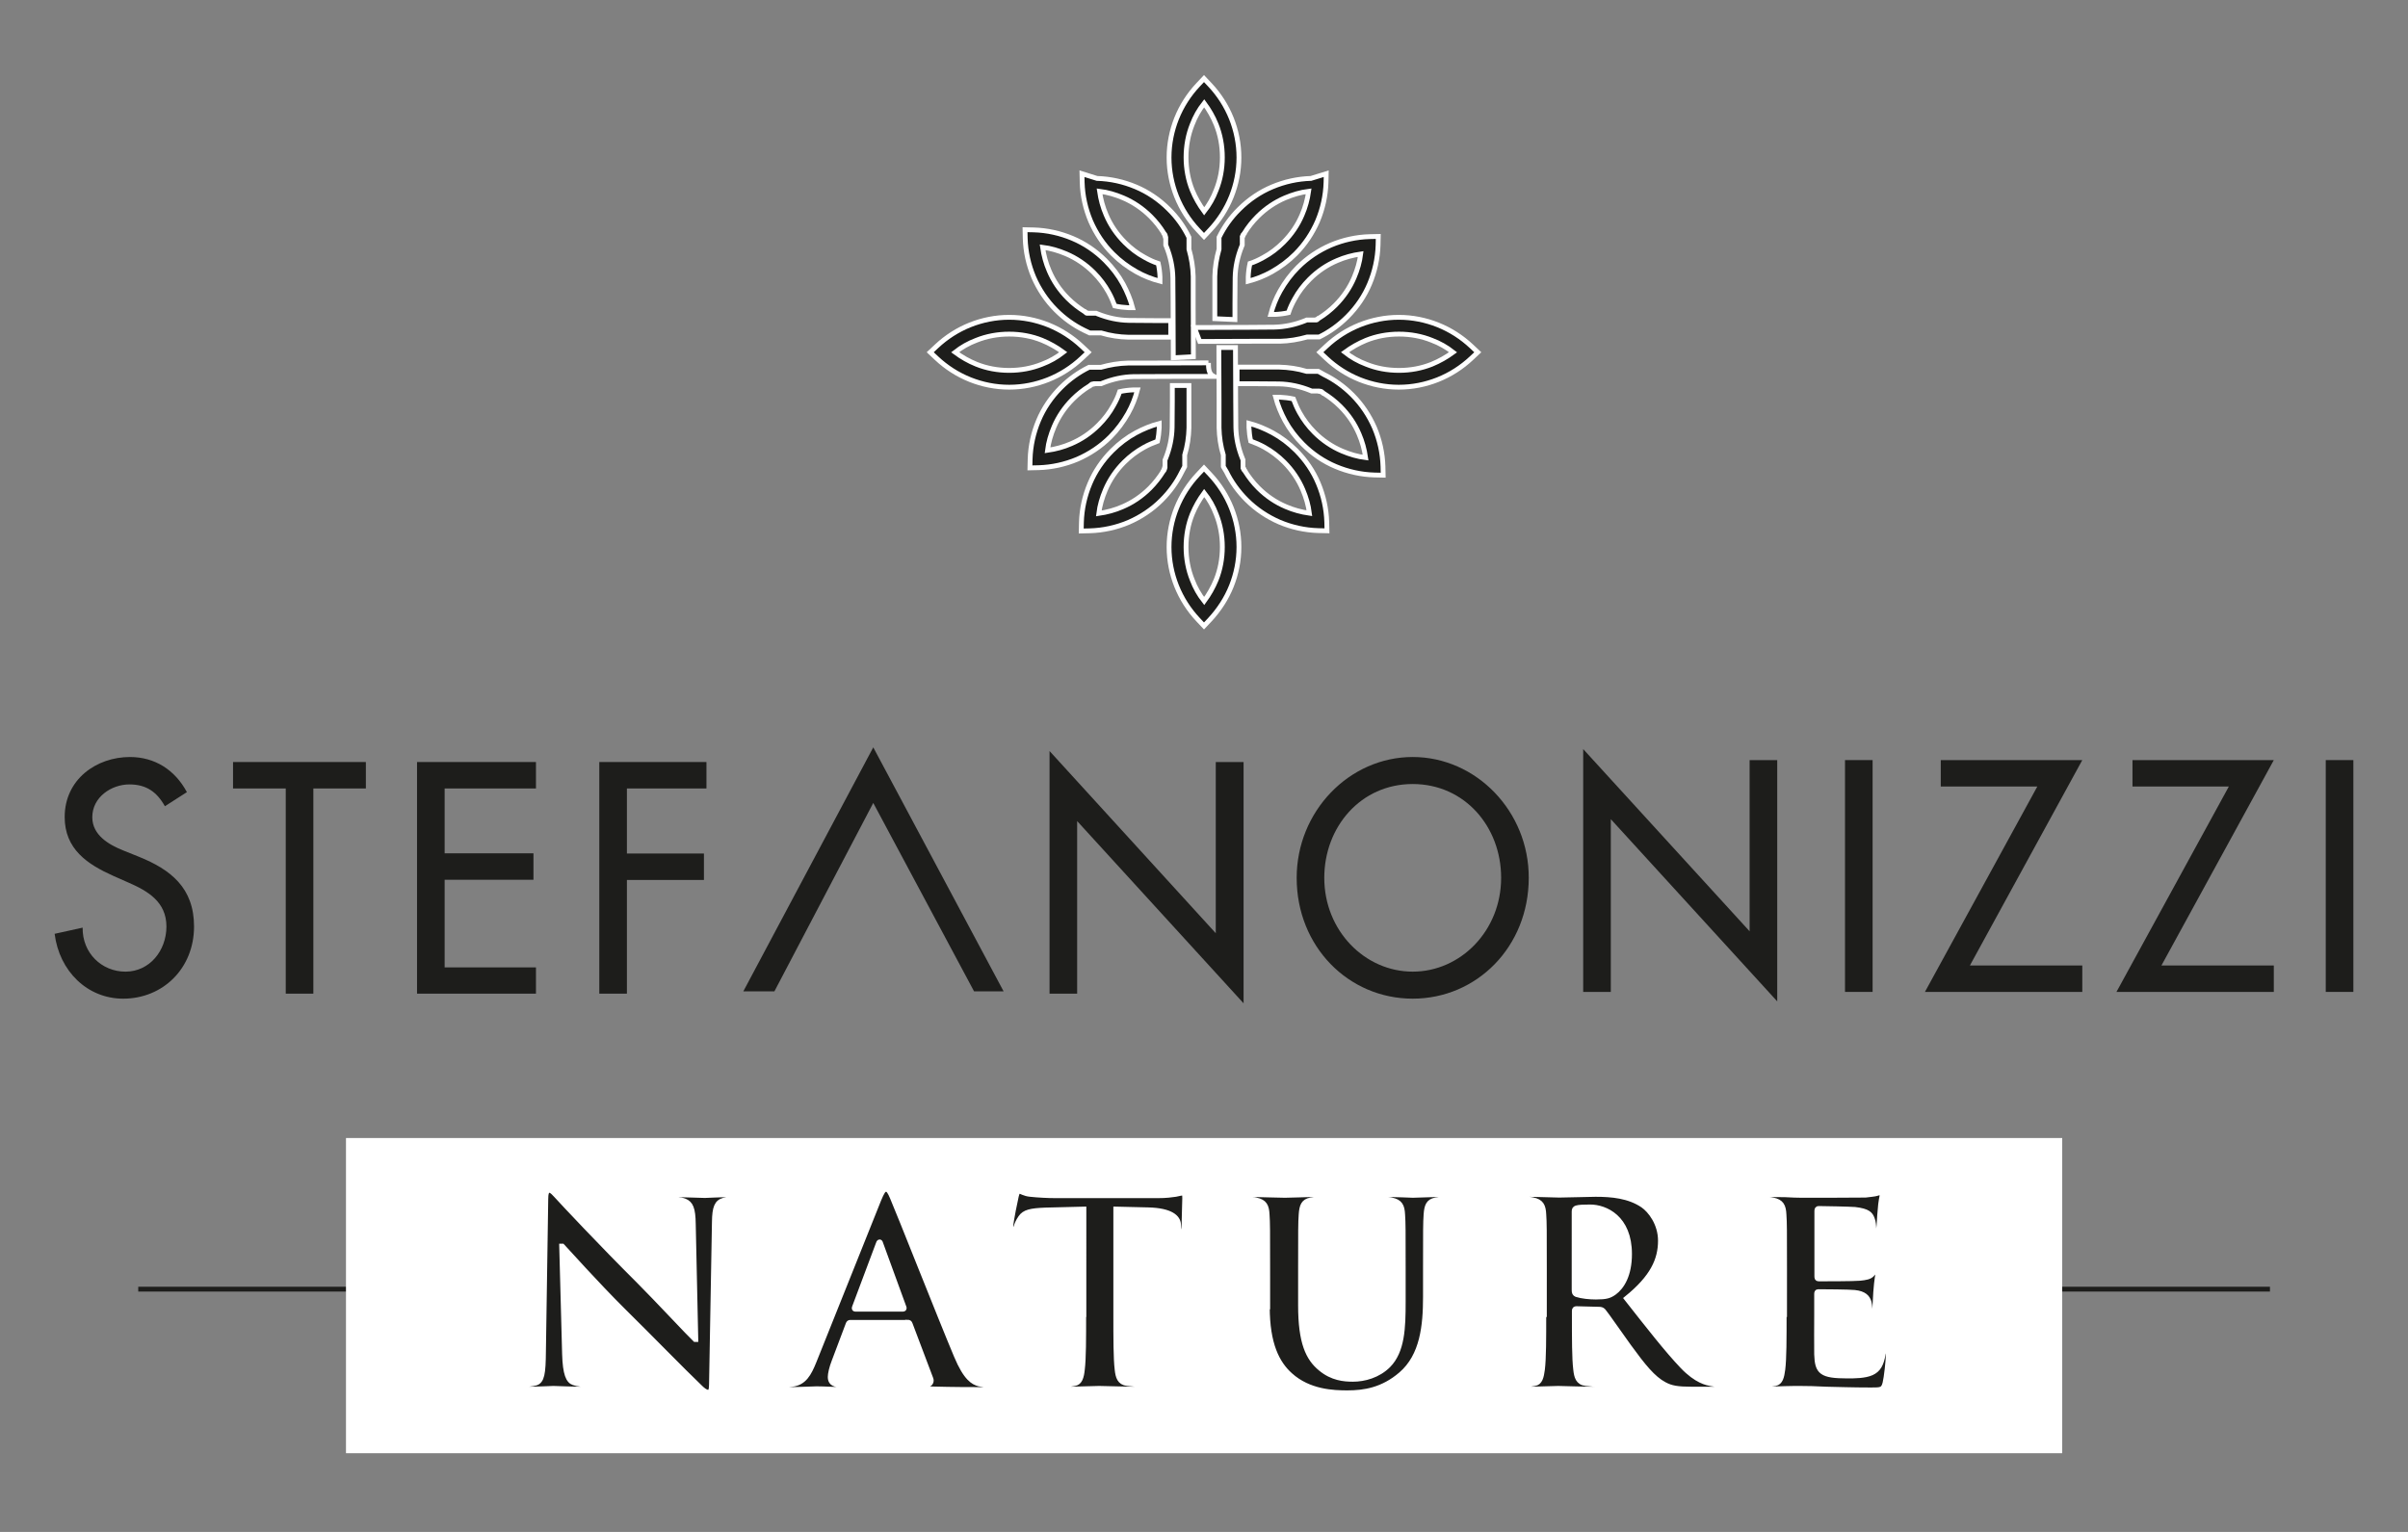
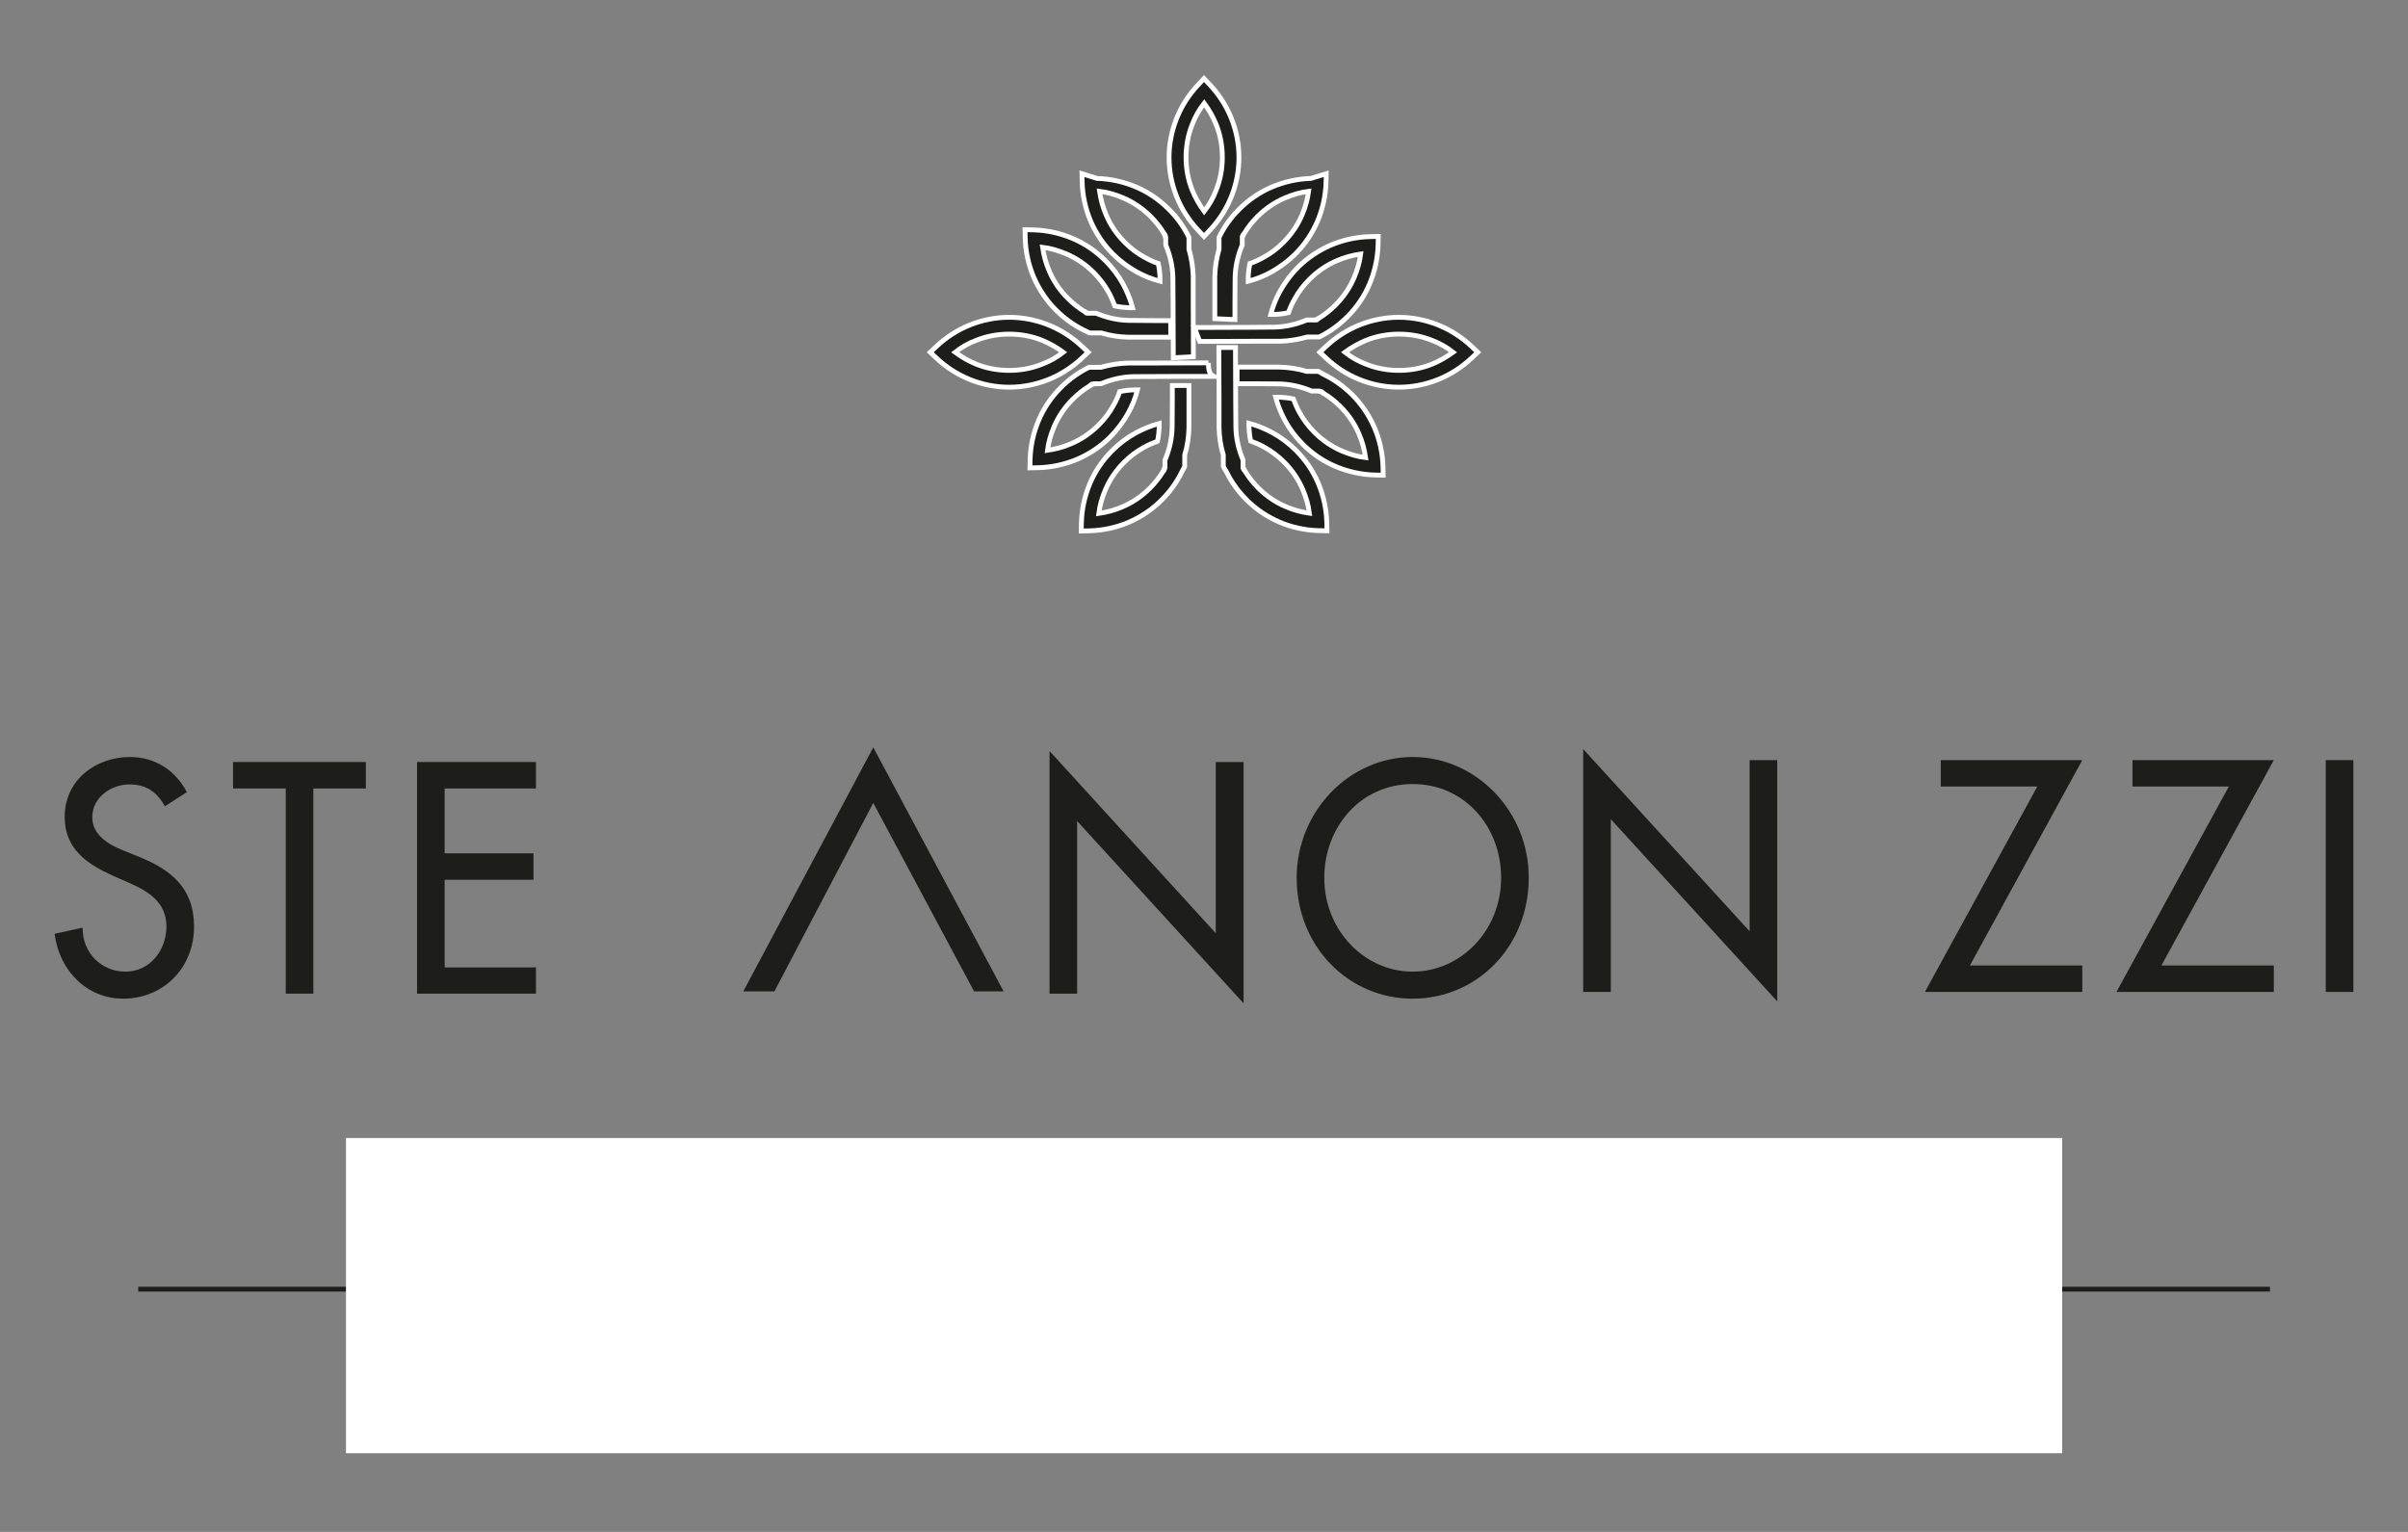
<svg xmlns="http://www.w3.org/2000/svg" version="1.1" id="Livello_1" x="0px" y="0px" viewBox="0 0 124.72 79.37" style="enable-background:new 0 0 124.72 79.37;" xml:space="preserve">
  <rect x="0" y="0" width="124.72" height="79.37" fill="#808080" stroke="none" />
  <style type="text/css">
	.st0{fill-rule:evenodd;clip-rule:evenodd;fill:#1D1D1B;}
	.st1{fill:#1D1D1B;stroke:#FFFFFF;stroke-width:0.25;stroke-miterlimit:10;}
	.st2{fill-rule:evenodd;clip-rule:evenodd;fill:#1D1D1B;stroke:#FFFFFF;stroke-width:0.25;stroke-miterlimit:10;}
	.st3{fill:none;stroke:#1D1D1B;stroke-width:0.25;stroke-miterlimit:10;}
	.st4{fill:#FFFFFF;}
</style>
  <g>
    <g>
      <path class="st0" d="M9.68,41.04c-0.62-1.16-1.67-1.82-2.95-1.82c-1.74,0-3.38,1.16-3.38,3.11c0,1.67,1.19,2.45,2.5,3.04    l0.79,0.35c0.99,0.43,1.98,0.99,1.98,2.28c0,1.26-0.88,2.34-2.12,2.34c-1.23,0-2.24-0.96-2.22-2.28l-1.45,0.32    c0.24,1.93,1.69,3.36,3.55,3.36c2.05,0,3.67-1.56,3.67-3.74c0-2.01-1.22-2.95-2.85-3.61l-0.82-0.33c-0.72-0.29-1.6-0.78-1.6-1.72    c0-1.05,1-1.7,1.92-1.7c0.87,0,1.42,0.38,1.84,1.13L9.68,41.04z" />
      <polygon class="st0" points="16.23,40.85 18.95,40.85 18.95,39.48 12.07,39.48 12.07,40.85 14.8,40.85 14.8,51.48 16.23,51.48       " />
      <polygon class="st0" points="21.6,51.48 27.76,51.48 27.76,50.12 23.03,50.12 23.03,45.58 27.63,45.58 27.63,44.21 23.03,44.21     23.03,40.85 27.76,40.85 27.76,39.48 21.6,39.48   " />
-       <polygon class="st0" points="36.59,40.85 36.59,39.48 31.04,39.48 31.04,51.48 32.47,51.48 32.47,45.59 36.46,45.59 36.46,44.22     32.47,44.22 32.47,40.85   " />
      <polygon class="st0" points="54.36,51.48 55.79,51.48 55.79,42.54 64.41,51.98 64.41,39.48 62.97,39.48 62.97,48.35 54.36,38.91       " />
      <path class="st0" d="M73.17,39.22c-3.29,0-6.01,2.82-6.01,6.26c0,3.57,2.69,6.26,6.01,6.26c3.32,0,6.01-2.69,6.01-6.26    C79.19,42.04,76.46,39.22,73.17,39.22z M73.17,50.34c-2.48,0-4.58-2.12-4.58-4.86c0-2.64,1.89-4.86,4.58-4.86    c2.69,0,4.58,2.21,4.58,4.86C77.75,48.22,75.65,50.34,73.17,50.34z" />
      <polygon class="st0" points="50.45,51.36 51.98,51.36 45.23,38.72 38.5,51.36 40.11,51.36 45.23,41.6   " />
    </g>
  </g>
  <g>
    <g>
      <polygon class="st0" points="82,51.39 83.43,51.39 83.43,42.44 92.05,51.88 92.05,39.38 90.62,39.38 90.62,48.25 82,38.81   " />
-       <rect x="95.56" y="39.38" class="st0" width="1.43" height="12.01" />
      <polygon class="st0" points="102.03,50.02 107.85,39.38 100.52,39.38 100.52,40.75 105.52,40.75 99.7,51.39 107.85,51.39     107.85,50.02   " />
      <polygon class="st0" points="111.95,50.02 117.77,39.38 110.45,39.38 110.45,40.75 115.44,40.75 109.62,51.39 117.77,51.39     117.77,50.02   " />
      <rect x="120.46" y="39.38" class="st0" width="1.43" height="12.01" />
    </g>
  </g>
  <g>
    <path class="st1" d="M63.78,6.14c0.25,0.63,0.39,1.31,0.39,2.02c0,0.71-0.14,1.39-0.39,2.02c-0.26,0.65-0.64,1.24-1.11,1.74   l-0.31,0.33l-0.31-0.33c-0.47-0.5-0.85-1.09-1.11-1.74c-0.25-0.63-0.39-1.31-0.39-2.02c0-0.71,0.14-1.39,0.39-2.02   c0.26-0.65,0.64-1.24,1.11-1.74l0.31-0.33l0.31,0.33C63.14,4.9,63.52,5.49,63.78,6.14 M63.31,8.15c0-0.6-0.11-1.18-0.32-1.7   c-0.16-0.4-0.37-0.76-0.62-1.1c-0.26,0.33-0.47,0.7-0.62,1.1c-0.21,0.52-0.32,1.1-0.32,1.7c0,0.6,0.11,1.18,0.32,1.7   c0.16,0.39,0.37,0.76,0.62,1.1c0.26-0.33,0.47-0.7,0.62-1.1C63.2,9.33,63.31,8.76,63.31,8.15z" />
    <path class="st1" d="M74.47,19.67c-0.63,0.25-1.31,0.39-2.02,0.39c-0.71,0-1.39-0.14-2.02-0.39c-0.65-0.26-1.24-0.64-1.74-1.11   l-0.33-0.31l0.33-0.31c0.5-0.47,1.09-0.85,1.74-1.11c0.63-0.25,1.31-0.39,2.02-0.39c0.71,0,1.39,0.14,2.02,0.39   c0.65,0.26,1.24,0.64,1.74,1.11l0.33,0.31l-0.33,0.31C75.71,19.03,75.12,19.41,74.47,19.67 M72.46,19.19c0.6,0,1.18-0.11,1.7-0.32   c0.39-0.16,0.76-0.37,1.1-0.62c-0.33-0.26-0.7-0.47-1.1-0.62c-0.52-0.21-1.1-0.32-1.7-0.32c-0.6,0-1.18,0.11-1.7,0.32   c-0.39,0.16-0.76,0.37-1.1,0.62c0.33,0.26,0.7,0.47,1.1,0.62C71.28,19.08,71.85,19.19,72.46,19.19z" />
    <path class="st2" d="M62.59,18.8l-3.29,0.01l-0.87,0c-0.48,0.01-0.95,0.09-1.41,0.22l-0.01,0l-0.01,0l0,0l-0.01,0l-0.01,0l-0.01,0   l0,0l-0.01,0l-0.01,0l-0.01,0l0,0l-0.01,0l-0.01,0l-0.01,0l-0.01,0l0,0l-0.01,0l-0.01,0l-0.01,0l-0.01,0l-0.01,0l-0.01,0l0,0   l-0.01,0l-0.01,0l-0.01,0l0,0l0,0l-0.01,0l-0.01,0l-0.01,0l0,0l-0.01,0l-0.01,0l-0.01,0l0,0l-0.01,0l-0.01,0l-0.01,0l0,0l-0.01,0   l-0.01,0l-0.01,0l-0.01,0l0,0l-0.01,0l-0.01,0l-0.01,0l0,0l-0.01,0l-0.01,0l-0.01,0l0,0l-0.01,0l-0.01,0l-0.01,0l0,0l-0.01,0   l-0.01,0l-0.01,0l-0.01,0l0,0l-0.01,0l-0.01,0l-0.01,0l0,0l-0.01,0l-0.01,0l-0.01,0l0,0l-0.01,0l-0.01,0l-0.01,0l0,0l0,0l-0.01,0   l-0.01,0l-0.01,0l0,0l-0.01,0l-0.01,0l-0.01,0l0,0l0,0l0,0l0,0l0,0l0,0l0,0l0,0l0,0l0,0l0,0l0,0l0,0l0,0l0,0l0,0l0,0l0,0l0,0l0,0   l0,0l0,0l0,0l0,0l0,0l0,0l0,0l0,0l0,0l0,0l0,0l0,0l0,0l0,0h0l0,0l0,0l0,0l0,0l0,0l0,0l0,0l0,0l0,0l0,0l0,0l0,0l0,0l0,0l0,0l0,0l0,0   l0,0l0,0l0,0l0,0l0,0l0,0l0,0l0,0l0,0l0,0l0,0l0,0l0,0l0,0l0,0l0,0l0,0l0,0l0,0l0,0c-0.53,0.26-1.02,0.61-1.46,1.05   c-0.5,0.5-0.89,1.08-1.15,1.7c-0.27,0.64-0.42,1.32-0.44,2.01l-0.01,0.45l0.45-0.01c0.69-0.02,1.37-0.17,2.01-0.44   c0.62-0.27,1.2-0.65,1.7-1.15c0.37-0.37,0.67-0.78,0.92-1.22c0.22-0.39,0.38-0.8,0.49-1.22l-0.22,0c-0.24,0.01-0.47,0.04-0.7,0.09   c-0.08,0.25-0.19,0.48-0.32,0.71c-0.2,0.37-0.46,0.71-0.77,1.02h0c-0.43,0.43-0.91,0.75-1.43,0.97c-0.39,0.17-0.8,0.28-1.22,0.34   c0.05-0.41,0.17-0.82,0.34-1.22c0.22-0.52,0.55-1.01,0.97-1.43c0.26-0.26,0.55-0.49,0.86-0.68l0.01,0l0,0l0.01-0.01l0.01-0.01l0,0   l0.01,0l0.01-0.01l0.01-0.01l0.01-0.01l0.01-0.01l0.01,0l0,0l0.01-0.01l0.01-0.01l0,0l0.01,0l0.01-0.01l0.01,0l0,0l0.01,0   l0.01-0.01l0.01,0l0,0l0.01,0l0.01,0l0,0l0.01,0l0.01-0.01l0.01,0l0,0l0.01,0l0.01,0l0,0l0,0l0.01,0l0.01-0.01l0,0l0.01,0l0.01,0   l0.01,0l0,0l0.01,0l0.01,0l0,0l0.01,0l0.01,0l0.01,0l0.01,0l0.01,0l0.01,0l0,0l0.01,0l0.01,0l0,0l0.01,0l0.01,0l0.01,0l0,0l0.01,0   l0.01,0l0,0l0,0l0.01,0l0.01,0l0,0l0.01,0l0.01,0l0.01,0l0,0l0.01,0l0.01,0l0,0l0,0l0.01,0l0.01,0l0,0l0.01,0l0.01,0l0.01,0l0,0   l0.01,0l0.01,0l0,0l0.01,0l0.01,0l0.01,0l0.07-0.03c0.52-0.21,1.07-0.33,1.62-0.34c1.38-0.01,2.76-0.01,4.14-0.01   C62.6,19.37,62.59,19.08,62.59,18.8 M68.3,19.25L68.3,19.25l-0.02-0.01l-0.01,0l0,0l-0.01,0l-0.01,0l-0.01,0l-0.01,0l0,0l-0.01,0   l-0.01,0l-0.01,0l0,0l-0.01,0l-0.01,0l-0.01,0l0,0l-0.01,0l-0.01,0l-0.01,0l0,0l-0.01,0l-0.01,0l-0.01,0l-0.01,0l0,0l-0.01,0   l-0.01,0l-0.01,0l0,0l-0.01,0l-0.01,0l-0.01,0l0,0l-0.01,0l-0.01,0l-0.01,0l0,0l-0.01,0l-0.01,0l-0.01,0l-0.01,0l0,0l-0.01,0   l-0.01,0l-0.01,0l0,0l-0.01,0l-0.01,0l-0.01,0l0,0l-0.01,0l-0.01,0l-0.01,0l0,0l0,0l-0.01,0l-0.01,0l-0.01,0l0,0l-0.01,0l-0.01,0   l-0.01,0l-0.01,0l-0.01,0l-0.01,0l0,0l-0.01,0l-0.01,0l-0.01,0l-0.01,0l0,0l-0.01,0l-0.01,0l-0.01,0l0,0l-0.01,0l-0.01,0l-0.01,0   l0,0l-0.01,0l-0.01,0c-0.46-0.14-0.94-0.21-1.41-0.22l-0.87,0l-0.57,0l-0.75,0l0,0.86l0.75,0l0.08,0l1.34,0.01   c0.55,0.01,1.1,0.13,1.62,0.34l0.07,0.03l0.01,0l0.01,0l0.01,0l0,0l0.01,0l0.01,0l0,0l0.01,0l0.01,0l0.01,0l0,0l0.01,0l0.01,0   l0.01,0l0,0l0.01,0l0.01,0l0,0l0.01,0l0.01,0l0.01,0l0,0l0.01,0l0.01,0l0,0l0.01,0l0.01,0l0.01,0l0,0l0.01,0l0.01,0l0.01,0l0,0   l0.01,0l0.01,0l0,0l0.01,0l0.01,0l0.01,0l0.01,0l0.01,0l0.01,0l0,0l0.01,0l0.01,0l0,0l0.01,0l0.01,0l0.01,0l0,0l0.01,0.01l0.01,0   l0.01,0l0,0l0.01,0l0.01,0l0,0l0.01,0l0.01,0.01l0.01,0l0,0l0.01,0l0.01,0l0,0l0,0l0.01,0.01l0.01,0l0,0l0.01,0l0.01,0.01l0.01,0   l0,0l0.01,0.01l0.01,0.01l0,0l0.01,0l0.01,0.01l0.01,0.01l0.01,0.01l0.01,0.01l0.01,0l0,0l0.01,0.01l0.01,0.01l0,0l0.01,0   c0.3,0.19,0.59,0.41,0.86,0.68c0.43,0.43,0.75,0.91,0.97,1.43c0.17,0.39,0.28,0.8,0.34,1.22c-0.41-0.05-0.82-0.17-1.22-0.34   c-0.52-0.22-1.01-0.55-1.43-0.97h0c-0.31-0.31-0.57-0.66-0.77-1.02c-0.13-0.23-0.23-0.47-0.32-0.71c-0.23-0.05-0.47-0.08-0.7-0.09   l-0.22,0c0.11,0.42,0.28,0.83,0.49,1.22c0.24,0.44,0.55,0.85,0.92,1.22c0.5,0.5,1.08,0.89,1.7,1.15c0.64,0.27,1.32,0.42,2.01,0.44   l0.45,0.01l-0.01-0.45c-0.02-0.69-0.17-1.37-0.44-2.01c-0.27-0.62-0.65-1.2-1.15-1.7c-0.44-0.44-0.93-0.79-1.46-1.05l0,0l0,0l0,0   l0,0l0,0l0,0l0,0l0,0l0,0l0,0l0,0l0,0l0,0l0,0l0,0l0,0l0,0l0,0l0,0l0,0l0,0l0,0l0,0l0,0l0,0l0,0l0,0l0,0l0,0l0,0l0,0l0,0l0,0l0,0   l0,0l0,0l0,0h0l0,0l0,0l0,0l0,0l0,0l0,0l0,0l0,0l0,0l0,0l0,0l0,0l0,0l0,0l0,0l0,0l0,0l0,0l0,0l0,0l0,0l0,0l0,0l0,0l0,0l0,0l0,0l0,0   l0,0l0,0l0,0L68.3,19.25L68.3,19.25L68.3,19.25z" />
-     <path class="st1" d="M63.78,30.36c0.25-0.63,0.39-1.31,0.39-2.02c0-0.71-0.14-1.39-0.39-2.02c-0.26-0.65-0.64-1.24-1.11-1.74   l-0.31-0.33l-0.31,0.33c-0.47,0.5-0.85,1.09-1.11,1.74c-0.25,0.63-0.39,1.31-0.39,2.02c0,0.71,0.14,1.39,0.39,2.02   c0.26,0.65,0.64,1.24,1.11,1.74l0.31,0.33l0.31-0.33C63.14,31.59,63.52,31.01,63.78,30.36 M63.31,28.34c0,0.6-0.11,1.18-0.32,1.7   c-0.16,0.39-0.37,0.76-0.62,1.1c-0.26-0.33-0.47-0.7-0.62-1.1c-0.21-0.52-0.32-1.1-0.32-1.7c0-0.6,0.11-1.18,0.32-1.7   c0.16-0.39,0.37-0.76,0.62-1.1c0.26,0.33,0.47,0.7,0.62,1.1C63.2,27.16,63.31,27.73,63.31,28.34z" />
    <path class="st1" d="M50.25,19.67c0.63,0.25,1.31,0.39,2.02,0.39c0.71,0,1.39-0.14,2.02-0.39c0.65-0.26,1.24-0.64,1.74-1.11   l0.33-0.31l-0.33-0.31c-0.5-0.47-1.09-0.85-1.74-1.11c-0.63-0.25-1.31-0.39-2.02-0.39c-0.71,0-1.39,0.14-2.02,0.39   c-0.65,0.26-1.24,0.64-1.74,1.11l-0.33,0.31l0.33,0.31C49.01,19.03,49.6,19.41,50.25,19.67 M52.27,19.19c-0.6,0-1.18-0.11-1.7-0.32   c-0.4-0.16-0.76-0.37-1.1-0.62c0.33-0.26,0.7-0.47,1.1-0.62c0.52-0.21,1.1-0.32,1.7-0.32c0.6,0,1.18,0.11,1.7,0.32   c0.39,0.16,0.76,0.37,1.1,0.62c-0.33,0.26-0.7,0.47-1.1,0.62C53.45,19.08,52.87,19.19,52.27,19.19z" />
    <path class="st2" d="M62.92,16.51c0-0.25,0-0.5,0-0.75l0-0.57l0-0.87c0.01-0.48,0.09-0.95,0.22-1.41l0-0.01l0-0.01l0,0l0-0.01   l0-0.01l0-0.01l0,0l0-0.01l0-0.01l0-0.01l0,0l0,0l0-0.01l0-0.01l0-0.01l0,0l0-0.01l0-0.01l0-0.01l0-0.01l0-0.01l0-0.01l0,0l0-0.01   l0-0.01l0-0.01l0-0.01l0,0l0-0.01l0-0.01l0-0.01l0,0l0-0.01l0-0.01l0-0.01l0,0l0-0.01l0-0.01l0-0.01l0,0l0-0.01l0-0.01l0-0.01   l0-0.01l0,0l0-0.01l0-0.01l0-0.01l0,0l0-0.01l0-0.01l0-0.01l0,0l0-0.01l0-0.01l0-0.01l0,0l0-0.01l0-0.01l0-0.01l0-0.01l0,0l0-0.01   l0-0.01l0-0.01l0,0l0-0.01l0-0.01l0-0.01l0,0l0-0.01l0-0.01l0-0.01l0,0l0,0l0-0.01l0-0.01l0-0.01l0,0l0-0.01l0-0.01l0-0.01l0,0l0,0   l0,0l0,0l0,0l0,0l0,0l0,0l0,0l0,0l0,0l0,0l0,0l0,0l0,0l0,0l0,0l0,0l0,0l0,0l0,0l0,0l0,0l0,0l0,0l0,0l0,0l0,0l0,0l0,0l0,0l0,0l0,0   l0,0l0,0l0,0l0,0l0,0l0,0l0,0l0,0l0,0l0,0l0,0l0,0l0,0l0,0l0,0l0,0l0,0l0,0l0,0l0,0l0,0l0,0l0,0l0,0l0,0l0,0l0,0l0,0l0,0l0,0l0,0   l0,0l0,0l0,0l0,0l0,0l0,0l0,0l0,0c0.26-0.53,0.61-1.03,1.05-1.46c0.5-0.5,1.08-0.89,1.7-1.15c0.64-0.27,1.32-0.42,2.01-0.44   L68.69,9l-0.01,0.45c-0.02,0.69-0.17,1.37-0.44,2.01c-0.27,0.62-0.65,1.2-1.15,1.7c-0.37,0.37-0.78,0.67-1.22,0.92   c-0.39,0.22-0.8,0.38-1.22,0.49l0-0.22c0.01-0.24,0.04-0.47,0.09-0.7c0.25-0.08,0.48-0.19,0.71-0.32c0.37-0.2,0.71-0.46,1.02-0.77   v0c0.43-0.43,0.75-0.91,0.97-1.43c0.17-0.39,0.28-0.8,0.34-1.22c-0.41,0.05-0.82,0.17-1.22,0.34c-0.52,0.22-1.01,0.55-1.43,0.97   c-0.26,0.26-0.49,0.55-0.68,0.86l0,0.01l0,0l-0.01,0.01l-0.01,0.01l0,0l0,0.01l-0.01,0.01l-0.01,0.01l-0.01,0.01l-0.01,0.01l0,0.01   l0,0l0,0.01l-0.01,0.01l0,0l0,0.01l-0.01,0.01l0,0.01l0,0l0,0.01l-0.01,0.01l0,0.01l0,0l-0.01,0.01l-0.01,0.01l0,0l0,0.01l0,0.01   l0,0.01l0,0l0,0.01l0,0.01l0,0l0,0l0,0.01l0,0.01l0,0l0,0.01l0,0.01l0,0.01l0,0l0,0.01l0,0.01l0,0l0,0.01l0,0.01l0,0.01l0,0.01   l0,0.01l0,0.01l0,0l0,0.01l0,0.01l0,0l0,0.01l0,0.01l0,0.01l0,0l0,0.01l0,0.01l0,0l0,0l0,0.01l0,0.01l0,0l0,0.01l0,0.01l0,0.01l0,0   l0,0.01l0,0.01l0,0l0,0.01l0,0.01l0,0.01l0,0l0,0.01l0,0.01l0,0.01l0,0l0,0.01l0,0.01l0,0l0,0.01l0,0.01l0,0.01l-0.03,0.07   c-0.21,0.52-0.33,1.07-0.34,1.62l-0.01,1.34l0,0.08l0,0.75L62.92,16.51z M63.37,24.19L63.37,24.19l-0.01-0.02l0-0.01l0,0l0-0.01   l0-0.01l0-0.01l0,0l0,0l0-0.01l0-0.01l0-0.01l0,0l0-0.01l0-0.01l0-0.01l0,0l0-0.01l0-0.01l0-0.01l0,0l0-0.01l0-0.01l0-0.01l0-0.01   l0,0l0-0.01l0-0.01l0-0.01l0,0l0-0.01l0-0.01l0-0.01l0,0l0-0.01l0-0.01l0-0.01l0,0l0-0.01l0-0.01l0-0.01l0-0.01l0,0l0-0.01l0-0.01   l0-0.01l0,0l0-0.01l0-0.01l0-0.01l0,0l0-0.01l0-0.01l0-0.01l0,0l0,0l0-0.01l0-0.01l0-0.01l0,0l0-0.01l0-0.01l0-0.01l0-0.01l0-0.01   l0-0.01l0,0l0-0.01l0-0.01l0-0.01l0-0.01l0,0l0-0.01l0-0.01l0-0.01l0,0l0-0.01l0-0.01l0-0.01l0,0l0-0.01l0-0.01   c-0.14-0.46-0.21-0.94-0.22-1.41l0-0.87l0-0.57c0-0.84-0.01-1.65-0.01-2.49l0-0.23l0.86,0l0,0.22l0.01,2.49l0,0.08l0.01,1.34   c0.01,0.55,0.13,1.1,0.34,1.62l0.03,0.07l0,0.01l0,0.01l0,0.01l0,0l0,0.01l0,0.01l0,0l0,0.01l0,0.01l0,0.01l0,0l0,0.01l0,0.01l0,0   l0,0l0,0.01l0,0.01l0,0l0,0.01l0,0.01l0,0.01l0,0l0,0.01l0,0.01l0,0l0,0l0,0.01l0,0.01l0,0l0,0.01l0,0.01l0,0.01l0,0l0,0.01l0,0.01   l0,0l0,0.01l0,0.01l0,0.01l0,0.01l0,0.01l0,0.01l0,0l0,0.01l0,0.01l0,0l0,0.01l0,0.01l0,0.01l0,0l0,0.01l0,0.01l0,0l0,0l0,0.01   l0,0.01l0,0l0,0.01l0,0.01l0,0.01l0,0l0.01,0.01l0.01,0.01l0,0l0,0l0.01,0.01l0,0.01l0,0l0,0.01l0.01,0.01l0,0.01l0,0l0.01,0.01   l0,0.01l0,0l0,0.01l0.01,0.01l0.01,0.01l0.01,0.01l0.01,0.01l0,0.01l0,0l0.01,0.01l0.01,0.01l0,0l0,0.01   c0.19,0.3,0.41,0.59,0.68,0.86c0.43,0.43,0.91,0.75,1.43,0.97c0.39,0.17,0.8,0.28,1.22,0.34c-0.05-0.41-0.17-0.82-0.34-1.22   c-0.22-0.52-0.55-1.01-0.97-1.43v0c-0.31-0.31-0.66-0.57-1.02-0.77c-0.23-0.13-0.47-0.23-0.71-0.32c-0.05-0.23-0.08-0.47-0.09-0.7   l0-0.22c0.42,0.11,0.83,0.28,1.22,0.49c0.44,0.24,0.85,0.55,1.22,0.92c0.5,0.5,0.89,1.08,1.15,1.7c0.27,0.64,0.42,1.32,0.44,2.01   l0.01,0.45l-0.45-0.01c-0.69-0.02-1.37-0.17-2.01-0.44c-0.62-0.27-1.2-0.65-1.7-1.15c-0.44-0.44-0.79-0.93-1.05-1.46l0,0l0,0l0,0   l0,0l0,0l0,0l0,0l0,0l0,0l0,0l0,0l0,0l0,0l0,0l0,0l0,0l0,0l0,0l0,0l0,0l0,0l0,0l0,0l0,0l0,0l0,0l0,0l0,0l0,0l0,0l0,0l0,0l0,0l0,0   l0,0l0,0l0,0l0,0l0,0l0,0l0,0l0,0l0,0l0,0l0,0l0,0l0,0l0,0l0,0l0,0l0,0l0,0l0,0l0,0l0,0l0,0l0,0l0,0l0,0l0,0l0,0l0,0l0,0l0,0l0,0   l0,0l0,0l0,0l0,0L63.37,24.19L63.37,24.19L63.37,24.19z" />
    <path class="st2" d="M61.81,18.48c0-0.91-0.01-1.81-0.01-2.72l0-0.57l0-0.87c-0.01-0.48-0.09-0.95-0.22-1.41l0-0.01l0-0.01l0,0   l0-0.01l0-0.01l0-0.01l0,0l0-0.01l0-0.01l0-0.01l0,0l0,0l0-0.01l0-0.01l0-0.01l0,0l0-0.01l0-0.01l0-0.01l0-0.01l0-0.01l0-0.01l0,0   l0-0.01l0-0.01l0-0.01l0-0.01l0,0l0-0.01l0-0.01l0-0.01l0,0l0-0.01l0-0.01l0-0.01l0,0l0-0.01l0-0.01l0-0.01l0,0l0-0.01l0-0.01   l0-0.01l0-0.01l0,0l0-0.01l0-0.01l0-0.01l0,0l0-0.01l0-0.01l0-0.01l0,0l0-0.01l0-0.01l0-0.01l0,0l0-0.01l0-0.01l0-0.01l0-0.01l0,0   l0-0.01l0-0.01l0-0.01l0,0l0-0.01l0-0.01l0-0.01l0,0l0-0.01l0-0.01l0-0.01l0,0l0,0l0-0.01l0-0.01l0-0.01l0,0l0-0.01l0-0.01l0-0.01   l0,0l0,0l0,0l0,0l0,0l0,0l0,0l0,0l0,0l0,0l0,0l0,0l0,0l0,0l0,0l0,0l0,0l0,0l0,0l0,0l0,0l0,0l0,0l0,0l0,0l0,0l0,0l0,0l0,0l0,0l0,0   l0,0l0,0l0,0l0,0l0,0l0,0l0,0l0,0l0,0l0,0l0,0l0,0l0,0l0,0l0,0l0,0l0,0l0,0l0,0l0,0l0,0l0,0l0,0l0,0l0,0l0,0l0,0l0,0l0,0l0,0l0,0   l0,0l0,0l0,0l0,0l0,0l0,0l0,0l0,0l0,0l0,0c-0.26-0.53-0.61-1.03-1.05-1.46c-0.5-0.5-1.08-0.89-1.7-1.15   c-0.64-0.27-1.32-0.42-2.01-0.44L56.04,9l0.01,0.45c0.02,0.69,0.17,1.37,0.44,2.01c0.27,0.62,0.65,1.2,1.15,1.7   c0.37,0.37,0.78,0.67,1.22,0.92c0.39,0.22,0.8,0.38,1.22,0.49l0-0.22c-0.01-0.24-0.04-0.47-0.09-0.7   c-0.25-0.08-0.48-0.19-0.71-0.32c-0.37-0.2-0.71-0.46-1.02-0.77v0c-0.43-0.43-0.75-0.91-0.97-1.43c-0.17-0.39-0.28-0.8-0.34-1.22   c0.41,0.05,0.82,0.17,1.22,0.34c0.52,0.22,1.01,0.55,1.43,0.97c0.26,0.26,0.49,0.55,0.68,0.86l0,0.01l0,0l0.01,0.01l0.01,0.01l0,0   l0,0.01l0.01,0.01l0.01,0.01l0,0.01l0.01,0.01l0,0.01l0,0l0,0.01l0.01,0.01l0,0l0,0.01l0.01,0.01l0,0.01l0,0l0,0.01l0,0.01l0,0.01   l0,0l0.01,0.01l0.01,0.01l0,0l0,0.01l0,0.01l0,0.01l0,0l0,0.01l0,0.01l0,0l0,0l0.01,0.01l0,0.01l0,0l0,0.01l0,0.01l0,0.01l0,0   l0,0.01l0,0.01l0,0l0,0.01l0,0.01l0,0.01l0,0.01l0,0.01l0,0.01l0,0l0,0.01l0,0.01l0,0l0,0.01l0,0.01l0,0.01l0,0l0,0.01l0,0.01l0,0   l0,0l0,0.01l0,0.01l0,0l0,0.01l0,0.01l0,0.01l0,0l0,0.01l0,0.01l0,0l0,0.01l0,0.01l0,0.01l0,0l0,0.01l0,0.01l0,0.01l0,0l0,0.01   l0,0.01l0,0l0,0.01l0,0.01l0,0.01l0.03,0.07c0.21,0.52,0.33,1.07,0.34,1.62l0.01,1.34l0,0.08l0.01,2.49l0,0.24L61.81,18.48z    M61.35,24.19L61.35,24.19l0.01-0.02l0-0.01l0,0l0-0.01l0-0.01l0-0.01l0,0l0,0l0-0.01l0-0.01l0-0.01l0,0l0-0.01l0-0.01l0-0.01l0,0   l0-0.01l0-0.01l0-0.01l0,0l0-0.01l0-0.01l0-0.01l0-0.01l0,0l0-0.01l0-0.01l0-0.01l0,0l0-0.01l0-0.01l0-0.01l0,0l0-0.01l0-0.01   l0-0.01l0,0l0-0.01l0-0.01l0-0.01l0-0.01l0,0l0-0.01l0-0.01l0-0.01l0,0l0-0.01l0-0.01l0-0.01l0,0l0-0.01l0-0.01l0-0.01l0,0l0,0   l0-0.01l0-0.01l0-0.01l0,0l0-0.01l0-0.01l0-0.01l0-0.01l0-0.01l0-0.01l0,0l0-0.01l0-0.01l0-0.01l0-0.01l0,0l0-0.01l0-0.01l0-0.01   l0,0l0-0.01l0-0.01l0-0.01l0,0l0-0.01l0-0.01c0.14-0.46,0.21-0.94,0.22-1.41l0-0.87l0-0.57l0-0.75l-0.86,0l0,0.75l0,0.08   l-0.01,1.34c-0.01,0.55-0.13,1.1-0.34,1.62l-0.03,0.07l0,0.01l0,0.01l0,0.01l0,0l0,0.01l0,0.01l0,0l0,0.01l0,0.01l0,0.01l0,0   l0,0.01l0,0.01l0,0l0,0l0,0.01l0,0.01l0,0l0,0.01l0,0.01l0,0.01l0,0l0,0.01l0,0.01l0,0l0,0l0,0.01l0,0.01l0,0l0,0.01l0,0.01l0,0.01   l0,0l0,0.01l0,0.01l0,0l0,0.01l0,0.01l0,0.01l0,0.01l0,0.01l0,0.01l0,0l0,0.01l0,0.01l0,0l0,0.01l0,0.01l0,0.01l0,0l0,0.01   l-0.01,0.01l0,0l0,0l0,0.01l0,0.01l0,0l0,0.01l0,0.01l0,0.01l0,0l-0.01,0.01l-0.01,0.01l0,0l0,0l0,0.01l0,0.01l0,0l0,0.01   l-0.01,0.01l0,0.01l0,0l-0.01,0.01l0,0.01l0,0l0,0.01l-0.01,0.01l0,0.01l-0.01,0.01l-0.01,0.01l0,0.01l0,0l-0.01,0.01l-0.01,0.01   l0,0l0,0.01c-0.19,0.3-0.41,0.59-0.68,0.86c-0.43,0.43-0.91,0.75-1.43,0.97c-0.39,0.17-0.8,0.28-1.22,0.34   c0.05-0.41,0.17-0.82,0.34-1.22c0.22-0.52,0.55-1.01,0.97-1.43v0c0.31-0.31,0.66-0.57,1.02-0.77c0.23-0.13,0.47-0.23,0.71-0.32   c0.05-0.23,0.08-0.47,0.09-0.7l0-0.22c-0.42,0.11-0.83,0.28-1.22,0.49c-0.44,0.24-0.85,0.55-1.22,0.92c-0.5,0.5-0.89,1.08-1.15,1.7   c-0.27,0.64-0.42,1.32-0.44,2.01l-0.01,0.45l0.45-0.01c0.69-0.02,1.37-0.17,2.01-0.44c0.62-0.27,1.2-0.65,1.7-1.15   c0.44-0.44,0.79-0.93,1.05-1.46l0,0l0,0l0,0l0,0l0,0l0,0l0,0l0,0l0,0l0,0l0,0l0,0l0,0l0,0l0,0l0,0l0,0l0,0l0,0l0,0l0,0l0,0l0,0l0,0   l0,0l0,0l0,0l0,0l0,0l0,0l0,0l0,0l0,0l0,0l0,0l0,0l0,0l0,0l0,0l0,0l0,0l0,0l0,0l0,0l0,0l0,0l0,0l0,0l0,0l0,0l0,0l0,0l0,0l0,0l0,0   l0,0l0,0l0,0l0,0l0,0l0,0l0,0l0,0l0,0l0,0l0,0l0,0l0,0l0,0L61.35,24.19L61.35,24.19L61.35,24.19z" />
    <path class="st2" d="M62.14,17.69l2.71-0.01l0.57,0l0.87,0c0.48-0.01,0.95-0.09,1.41-0.22l0.01,0l0.01,0l0,0l0.01,0l0.01,0l0.01,0   l0,0l0.01,0l0.01,0l0.01,0l0,0l0.01,0l0.01,0l0.01,0l0.01,0l0,0l0.01,0l0.01,0l0.01,0l0.01,0l0.01,0l0.01,0l0,0l0.01,0l0.01,0   l0.01,0l0,0l0,0l0.01,0l0.01,0l0.01,0l0,0l0.01,0l0.01,0l0.01,0l0,0l0.01,0l0.01,0l0.01,0l0,0l0.01,0l0.01,0l0.01,0l0.01,0l0,0   l0.01,0l0.01,0l0.01,0l0,0l0.01,0l0.01,0l0.01,0l0,0l0.01,0l0.01,0l0.01,0l0,0l0.01,0l0.01,0l0.01,0l0.01,0l0,0l0.01,0l0.01,0   l0.01,0l0,0l0.01,0l0.01,0l0.01,0l0,0l0.01,0l0.01,0l0.01,0l0,0l0.01,0l0.01,0l0.01,0l0.01,0l0,0l0.01,0l0.01,0l0.01,0l0,0l0,0l0,0   l0,0l0,0l0,0l0,0l0,0l0,0l0,0l0,0l0,0l0,0l0,0l0,0l0,0l0,0l0,0l0,0l0,0l0,0l0,0l0,0l0,0l0,0l0,0l0,0l0,0l0,0l0,0l0,0l0,0l0,0l0,0   l0,0l0,0l0,0l0,0l0,0l0,0l0,0l0,0l0,0l0,0l0,0l0,0l0,0l0,0l0,0l0,0l0,0l0,0l0,0l0,0l0,0l0,0l0,0l0,0l0,0l0,0l0,0l0,0l0,0l0,0l0,0   l0,0l0,0l0,0l0,0l0,0l0,0l0,0v0c0.53-0.26,1.02-0.61,1.46-1.05c0.5-0.5,0.89-1.08,1.15-1.7c0.27-0.64,0.42-1.32,0.44-2.01   l0.01-0.45l-0.45,0.01c-0.69,0.02-1.37,0.17-2.01,0.44c-0.62,0.27-1.2,0.65-1.7,1.15c-0.37,0.37-0.67,0.78-0.92,1.22   c-0.22,0.39-0.38,0.8-0.49,1.22l0.22,0c0.24-0.01,0.47-0.04,0.7-0.09c0.08-0.25,0.19-0.48,0.32-0.71c0.2-0.37,0.46-0.71,0.77-1.02   h0c0.43-0.43,0.91-0.75,1.43-0.97c0.39-0.17,0.8-0.28,1.22-0.34c-0.05,0.41-0.17,0.82-0.34,1.22c-0.22,0.52-0.55,1.01-0.97,1.43   c-0.26,0.26-0.55,0.49-0.86,0.68l-0.01,0l0,0l-0.01,0.01l-0.01,0.01l0,0l-0.01,0l-0.01,0.01l-0.01,0.01l-0.01,0.01l-0.01,0.01   l-0.01,0l0,0l-0.01,0.01l-0.01,0.01l0,0l-0.01,0l-0.01,0l-0.01,0l0,0l-0.01,0l-0.01,0.01l0,0l0,0l-0.01,0l-0.01,0l0,0l-0.01,0   l-0.01,0l-0.01,0l0,0l-0.01,0l-0.01,0l0,0l-0.01,0l-0.01,0l-0.01,0l0,0l-0.01,0l-0.01,0l-0.01,0l0,0l-0.01,0l-0.01,0l0,0l-0.01,0   l-0.01,0l-0.01,0l-0.01,0l-0.01,0l-0.01,0l0,0l-0.01,0l-0.01,0l0,0l-0.01,0l-0.01,0l-0.01,0l0,0l-0.01,0l-0.01,0l-0.01,0l0,0   l-0.01,0l-0.01,0l0,0l-0.01,0l-0.01,0l-0.01,0l0,0l-0.01,0l-0.01,0l0,0l-0.01,0l-0.01,0l-0.01,0l0,0l-0.01,0l-0.01,0l-0.01,0l0,0   l-0.01,0l-0.01,0l0,0l-0.01,0l-0.01,0l-0.01,0l-0.07,0.03c-0.52,0.21-1.07,0.33-1.62,0.34l-1.34,0.01l-0.08,0l-2.71,0.01   L62.14,17.69z M56.42,17.24L56.42,17.24l0.02,0.01l0.01,0l0,0l0.01,0l0.01,0l0.01,0l0,0l0,0l0.01,0l0.01,0l0.01,0l0,0l0.01,0   l0.01,0l0.01,0l0,0l0.01,0l0.01,0l0.01,0l0,0l0.01,0l0.01,0l0.01,0l0.01,0l0,0l0.01,0l0.01,0l0.01,0l0,0l0.01,0l0.01,0l0.01,0l0,0   l0.01,0l0.01,0l0.01,0l0,0l0.01,0l0.01,0l0.01,0l0.01,0l0,0l0.01,0l0.01,0l0.01,0l0,0l0.01,0l0.01,0l0.01,0l0,0l0.01,0l0.01,0   l0.01,0l0,0l0,0l0.01,0l0.01,0l0.01,0l0,0l0.01,0l0.01,0l0.01,0l0.01,0l0.01,0l0.01,0l0,0l0.01,0l0.01,0l0.01,0l0.01,0l0,0l0.01,0   l0.01,0l0.01,0l0,0l0.01,0l0.01,0l0.01,0l0,0l0.01,0l0.01,0c0.46,0.14,0.94,0.21,1.41,0.22l0.87,0l0.57,0l0.75,0l0-0.86l-0.75,0   l-0.08,0l-1.34-0.01c-0.55-0.01-1.1-0.13-1.62-0.34l-0.07-0.03l-0.01,0l-0.01,0l-0.01,0l0,0l-0.01,0l-0.01,0l0,0l-0.01,0l-0.01,0   l-0.01,0l0,0l-0.01,0l-0.01,0l0,0l0,0l-0.01,0l-0.01,0l0,0l-0.01,0l-0.01,0l-0.01,0l0,0l-0.01,0l-0.01,0l0,0l0,0l-0.01,0l-0.01,0   l0,0l-0.01,0l-0.01,0l-0.01,0l0,0l-0.01,0l-0.01,0l0,0l-0.01,0l-0.01,0l-0.01,0l-0.01,0l-0.01,0l-0.01,0l0,0l-0.01,0l-0.01,0l0,0   l-0.01,0l-0.01,0l-0.01,0l0,0l-0.01,0l-0.01,0l0,0l0,0l-0.01,0l-0.01,0l0,0l-0.01,0l-0.01,0l-0.01,0l0,0l-0.01,0l-0.01,0l0,0   l-0.01,0l-0.01-0.01l-0.01,0l0,0l-0.01,0l-0.01,0l-0.01,0l0,0l-0.01-0.01l-0.01-0.01l0,0l-0.01,0l-0.01-0.01l-0.01-0.01l-0.01-0.01   l-0.01-0.01l-0.01,0l0,0l-0.01-0.01l-0.01-0.01l0,0l-0.01,0c-0.3-0.19-0.59-0.41-0.86-0.68c-0.43-0.43-0.75-0.91-0.97-1.43   c-0.17-0.39-0.28-0.8-0.34-1.22c0.41,0.05,0.82,0.17,1.22,0.34c0.52,0.22,1.01,0.55,1.43,0.97h0c0.31,0.31,0.57,0.66,0.77,1.02   c0.13,0.23,0.23,0.47,0.32,0.71c0.23,0.05,0.47,0.08,0.7,0.09l0.22,0c-0.11-0.42-0.28-0.83-0.49-1.22   c-0.24-0.44-0.55-0.85-0.92-1.22c-0.5-0.5-1.08-0.89-1.7-1.15c-0.64-0.27-1.32-0.42-2.01-0.44l-0.45-0.01l0.01,0.45   c0.02,0.69,0.17,1.37,0.44,2.01c0.27,0.62,0.65,1.2,1.15,1.7c0.44,0.44,0.93,0.79,1.46,1.05v0l0,0l0,0l0,0l0,0l0,0l0,0l0,0l0,0l0,0   l0,0l0,0l0,0l0,0l0,0l0,0l0,0l0,0l0,0l0,0l0,0l0,0l0,0l0,0l0,0l0,0l0,0l0,0l0,0l0,0l0,0l0,0l0,0l0,0l0,0l0,0l0,0l0,0l0,0l0,0l0,0   l0,0l0,0l0,0l0,0l0,0l0,0l0,0l0,0l0,0l0,0l0,0l0,0l0,0l0,0l0,0l0,0l0,0l0,0l0,0l0,0l0,0l0,0l0,0l0,0l0,0l0,0l0,0l0,0l0,0   L56.42,17.24L56.42,17.24L56.42,17.24z" />
  </g>
  <line class="st3" x1="7.16" y1="66.79" x2="117.57" y2="66.79" />
  <rect x="17.92" y="58.96" class="st4" width="88.89" height="16.33" />
-   <path class="st1" d="M92.41,68.11c0,1.23,0,2.28-0.07,2.84c-0.05,0.39-0.12,0.68-0.39,0.73c-0.12,0.03-0.28,0.05-0.48,0.05  c-0.16,0-0.21,0.04-0.21,0.11c0,0.09,0.09,0.13,0.27,0.13c0.27,0,0.61-0.03,0.92-0.03c0.32-0.01,0.61-0.01,0.76-0.01  c0.4,0,0.81,0.01,1.39,0.04c0.57,0.01,1.31,0.04,2.31,0.04c0.51,0,0.63,0,0.72-0.35c0.07-0.27,0.17-1.17,0.17-1.48  c0-0.13,0-0.24-0.11-0.24c-0.09,0-0.12,0.05-0.15,0.2c-0.09,0.55-0.25,0.83-0.6,0.99c-0.35,0.16-0.91,0.16-1.25,0.16  c-1.36,0-1.57-0.2-1.6-1.12c-0.01-0.39,0-1.61,0-2.07v-1.05c0-0.08,0.01-0.13,0.08-0.13c0.32,0,1.64,0.01,1.89,0.04  c0.49,0.05,0.68,0.25,0.75,0.52c0.04,0.17,0.04,0.35,0.05,0.48c0,0.07,0.03,0.12,0.12,0.12c0.12,0,0.12-0.15,0.12-0.25  c0-0.09,0.04-0.63,0.05-0.89c0.05-0.68,0.11-0.89,0.11-0.97c0-0.08-0.04-0.11-0.09-0.11c-0.07,0-0.12,0.07-0.21,0.17  c-0.12,0.13-0.32,0.17-0.64,0.2c-0.31,0.03-1.84,0.03-2.13,0.03c-0.08,0-0.09-0.05-0.09-0.15v-3.37c0-0.09,0.03-0.13,0.09-0.13  c0.27,0,1.67,0.03,1.89,0.05c0.67,0.08,0.8,0.24,0.89,0.48c0.07,0.16,0.08,0.39,0.08,0.48c0,0.12,0.03,0.19,0.12,0.19  c0.09,0,0.12-0.08,0.13-0.15c0.03-0.16,0.05-0.75,0.07-0.88c0.04-0.61,0.11-0.77,0.11-0.87c0-0.07-0.01-0.12-0.08-0.12  s-0.15,0.04-0.21,0.05c-0.11,0.03-0.32,0.05-0.57,0.08c-0.25,0.01-2.91,0.01-3.33,0.01c-0.19,0-0.49-0.01-0.84-0.03  c-0.33,0-0.72-0.01-1.08-0.01c-0.2,0-0.29,0.03-0.29,0.12c0,0.09,0.08,0.12,0.23,0.12c0.19,0,0.41,0.01,0.52,0.04  c0.44,0.09,0.55,0.31,0.57,0.76c0.03,0.43,0.03,0.8,0.03,2.83V68.11z M81.53,62.77c0-0.11,0.03-0.16,0.12-0.19  c0.13-0.04,0.37-0.05,0.71-0.05c0.79,0,2.04,0.55,2.04,2.44c0,1.09-0.39,1.71-0.79,2c-0.24,0.17-0.41,0.23-0.95,0.23  c-0.33,0-0.73-0.04-1.01-0.13c-0.09-0.04-0.12-0.09-0.12-0.24V62.77z M79.96,68.11c0,1.23,0,2.28-0.07,2.84  c-0.05,0.39-0.12,0.68-0.39,0.73c-0.12,0.03-0.28,0.05-0.48,0.05c-0.16,0-0.21,0.04-0.21,0.11c0,0.09,0.09,0.13,0.27,0.13  c0.53,0,1.37-0.04,1.63-0.04c0.2,0,1.19,0.04,1.96,0.04c0.17,0,0.27-0.04,0.27-0.13c0-0.07-0.05-0.11-0.16-0.11  c-0.16,0-0.45-0.03-0.65-0.05c-0.4-0.05-0.48-0.35-0.52-0.73c-0.07-0.56-0.07-1.61-0.07-2.85v-0.19c0-0.08,0.04-0.11,0.11-0.11  l1.16,0.03c0.09,0,0.17,0.01,0.24,0.09c0.17,0.2,0.79,1.11,1.32,1.84c0.75,1.03,1.25,1.65,1.83,1.96c0.35,0.19,0.68,0.25,1.43,0.25  h1.27c0.16,0,0.25-0.03,0.25-0.13c0-0.07-0.05-0.11-0.16-0.11c-0.11,0-0.23-0.01-0.37-0.04c-0.2-0.04-0.75-0.13-1.49-0.91  c-0.79-0.83-1.71-2.01-2.89-3.51c1.35-1.09,1.76-2,1.76-2.99c0-0.89-0.53-1.57-0.91-1.83c-0.72-0.49-1.61-0.57-2.45-0.57  c-0.41,0-1.43,0.04-1.88,0.04c-0.28,0-1.12-0.04-1.83-0.04c-0.2,0-0.29,0.03-0.29,0.12c0,0.09,0.08,0.12,0.23,0.12  c0.19,0,0.41,0.01,0.52,0.04c0.44,0.09,0.55,0.31,0.57,0.76c0.03,0.43,0.03,0.8,0.03,2.83V68.11z M65.64,67.71  c0,1.93,0.51,2.92,1.19,3.53c0.97,0.88,2.25,0.92,2.96,0.92c0.87,0,1.83-0.15,2.77-0.96c1.12-0.96,1.27-2.53,1.27-4.01v-1.43  c0-2.03,0-2.4,0.03-2.83c0.03-0.47,0.13-0.69,0.49-0.76c0.16-0.03,0.24-0.04,0.39-0.04c0.16,0,0.24-0.03,0.24-0.12  c0-0.09-0.09-0.12-0.28-0.12c-0.52,0-1.36,0.04-1.52,0.04c-0.01,0-0.85-0.04-1.53-0.04c-0.19,0-0.28,0.03-0.28,0.12  c0,0.09,0.08,0.12,0.23,0.12c0.15,0,0.37,0.01,0.48,0.04c0.44,0.09,0.55,0.31,0.57,0.76c0.03,0.43,0.03,0.8,0.03,2.83v1.67  c0,1.37-0.04,2.57-0.77,3.31c-0.53,0.53-1.25,0.72-1.84,0.72c-0.45,0-1.07-0.05-1.67-0.55c-0.65-0.53-1.04-1.35-1.04-3.28v-1.87  c0-2.03,0-2.4,0.03-2.83c0.03-0.47,0.13-0.69,0.49-0.76c0.16-0.03,0.24-0.04,0.39-0.04c0.13,0,0.21-0.03,0.21-0.12  c0-0.09-0.09-0.12-0.29-0.12c-0.48,0-1.32,0.04-1.64,0.04c-0.4,0-1.24-0.04-1.95-0.04c-0.2,0-0.29,0.03-0.29,0.12  c0,0.09,0.08,0.12,0.23,0.12c0.19,0,0.41,0.01,0.52,0.04c0.44,0.09,0.55,0.31,0.57,0.76c0.03,0.43,0.03,0.8,0.03,2.83V67.71z   M56.13,68.11c0,1.23,0,2.28-0.07,2.84c-0.04,0.39-0.12,0.68-0.39,0.73c-0.12,0.03-0.28,0.05-0.48,0.05c-0.16,0-0.21,0.04-0.21,0.11  c0,0.09,0.09,0.13,0.27,0.13c0.53,0,1.37-0.04,1.68-0.04c0.37,0,1.21,0.04,2.09,0.04c0.15,0,0.25-0.04,0.25-0.13  c0-0.07-0.07-0.11-0.21-0.11c-0.2,0-0.49-0.03-0.68-0.05c-0.4-0.05-0.48-0.35-0.52-0.72c-0.07-0.57-0.07-1.63-0.07-2.85v-5.47  l1.68,0.04c1.19,0.03,1.55,0.4,1.57,0.75l0.01,0.15c0.01,0.2,0.04,0.27,0.15,0.27c0.08,0,0.11-0.08,0.12-0.21  c0-0.35,0.04-1.27,0.04-1.55c0-0.2-0.01-0.28-0.11-0.28c-0.05,0-0.16,0.03-0.36,0.07c-0.2,0.03-0.49,0.07-0.92,0.07H54.7  c-0.44,0-0.95-0.03-1.33-0.07c-0.33-0.03-0.47-0.16-0.57-0.16c-0.08,0-0.12,0.08-0.16,0.25c-0.03,0.11-0.28,1.32-0.28,1.53  c0,0.15,0.03,0.21,0.12,0.21c0.08,0,0.12-0.05,0.15-0.16c0.03-0.11,0.09-0.27,0.23-0.47c0.2-0.29,0.52-0.36,1.29-0.39l1.99-0.05  V68.11z M44.3,67.83c-0.05,0-0.07-0.04-0.05-0.09l1.23-3.28c0.01-0.05,0.04-0.12,0.08-0.12c0.04,0,0.05,0.07,0.07,0.12l1.2,3.29  c0.01,0.04,0,0.08-0.07,0.08H44.3z M47.01,68.5c0.07,0,0.11,0.03,0.13,0.09l1.07,2.83c0.07,0.16-0.03,0.28-0.12,0.31  c-0.13,0.01-0.19,0.04-0.19,0.12c0,0.09,0.16,0.09,0.4,0.11c1.07,0.03,2.04,0.03,2.52,0.03c0.49,0,0.61-0.03,0.61-0.13  c0-0.09-0.07-0.11-0.17-0.11c-0.16,0-0.36-0.01-0.56-0.05c-0.28-0.08-0.67-0.26-1.17-1.46c-0.85-2.02-2.99-7.46-3.31-8.19  c-0.13-0.31-0.21-0.43-0.33-0.43c-0.13,0-0.21,0.15-0.37,0.53l-3.35,8.37c-0.27,0.67-0.52,1.12-1.13,1.2  c-0.11,0.01-0.29,0.03-0.41,0.03c-0.11,0-0.16,0.03-0.16,0.11c0,0.11,0.08,0.13,0.25,0.13c0.69,0,1.43-0.04,1.57-0.04  c0.41,0,0.99,0.04,1.41,0.04c0.15,0,0.23-0.03,0.23-0.13c0-0.08-0.04-0.11-0.2-0.11h-0.2c-0.41,0-0.53-0.17-0.53-0.41  c0-0.16,0.07-0.48,0.2-0.81l0.72-1.91c0.03-0.08,0.05-0.11,0.12-0.11H47.01z M29.09,64.56h0.04c0.24,0.25,1.72,1.92,3.17,3.36  c1.39,1.37,3.09,3.12,3.93,3.92c0.15,0.15,0.31,0.29,0.45,0.29c0.12,0,0.17-0.12,0.17-0.41L37,63.31c0.01-0.75,0.12-1.03,0.49-1.13  c0.16-0.04,0.27-0.04,0.4-0.04c0.16,0,0.24-0.04,0.24-0.12c0-0.11-0.13-0.12-0.31-0.12c-0.65,0-1.16,0.04-1.31,0.04  c-0.28,0-0.92-0.04-1.61-0.04c-0.2,0-0.35,0.01-0.35,0.12c0,0.08,0.05,0.12,0.21,0.12c0.19,0,0.51,0,0.7,0.08  c0.32,0.13,0.44,0.39,0.45,1.2l0.13,5.98H36c-0.23-0.21-2.02-2.13-2.93-3.04c-1.94-1.93-3.97-4.1-4.13-4.28  c-0.23-0.24-0.35-0.41-0.5-0.41c-0.13,0-0.17,0.19-0.17,0.45l-0.12,7.89c-0.01,1.16-0.07,1.55-0.41,1.65  c-0.19,0.05-0.43,0.07-0.6,0.07c-0.13,0-0.21,0.03-0.21,0.11c0,0.12,0.12,0.13,0.29,0.13c0.69,0,1.32-0.04,1.44-0.04  c0.26,0,0.79,0.04,1.66,0.04c0.19,0,0.31-0.03,0.31-0.13c0-0.08-0.08-0.11-0.23-0.11c-0.21,0-0.47-0.01-0.69-0.09  c-0.27-0.09-0.44-0.44-0.47-1.48L29.09,64.56z" />
</svg>